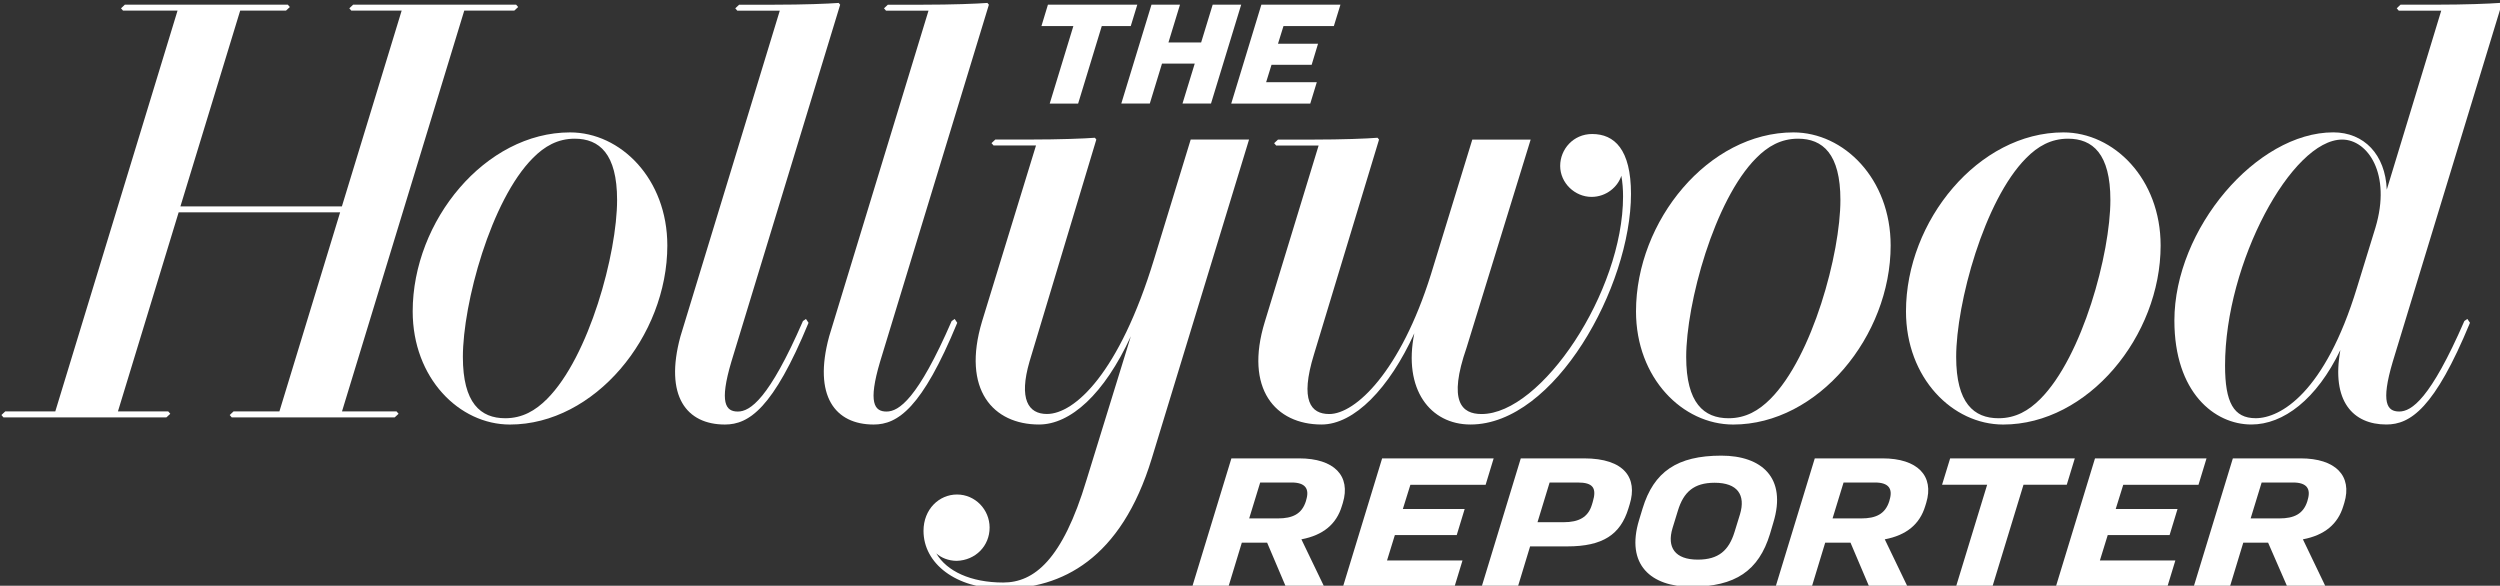
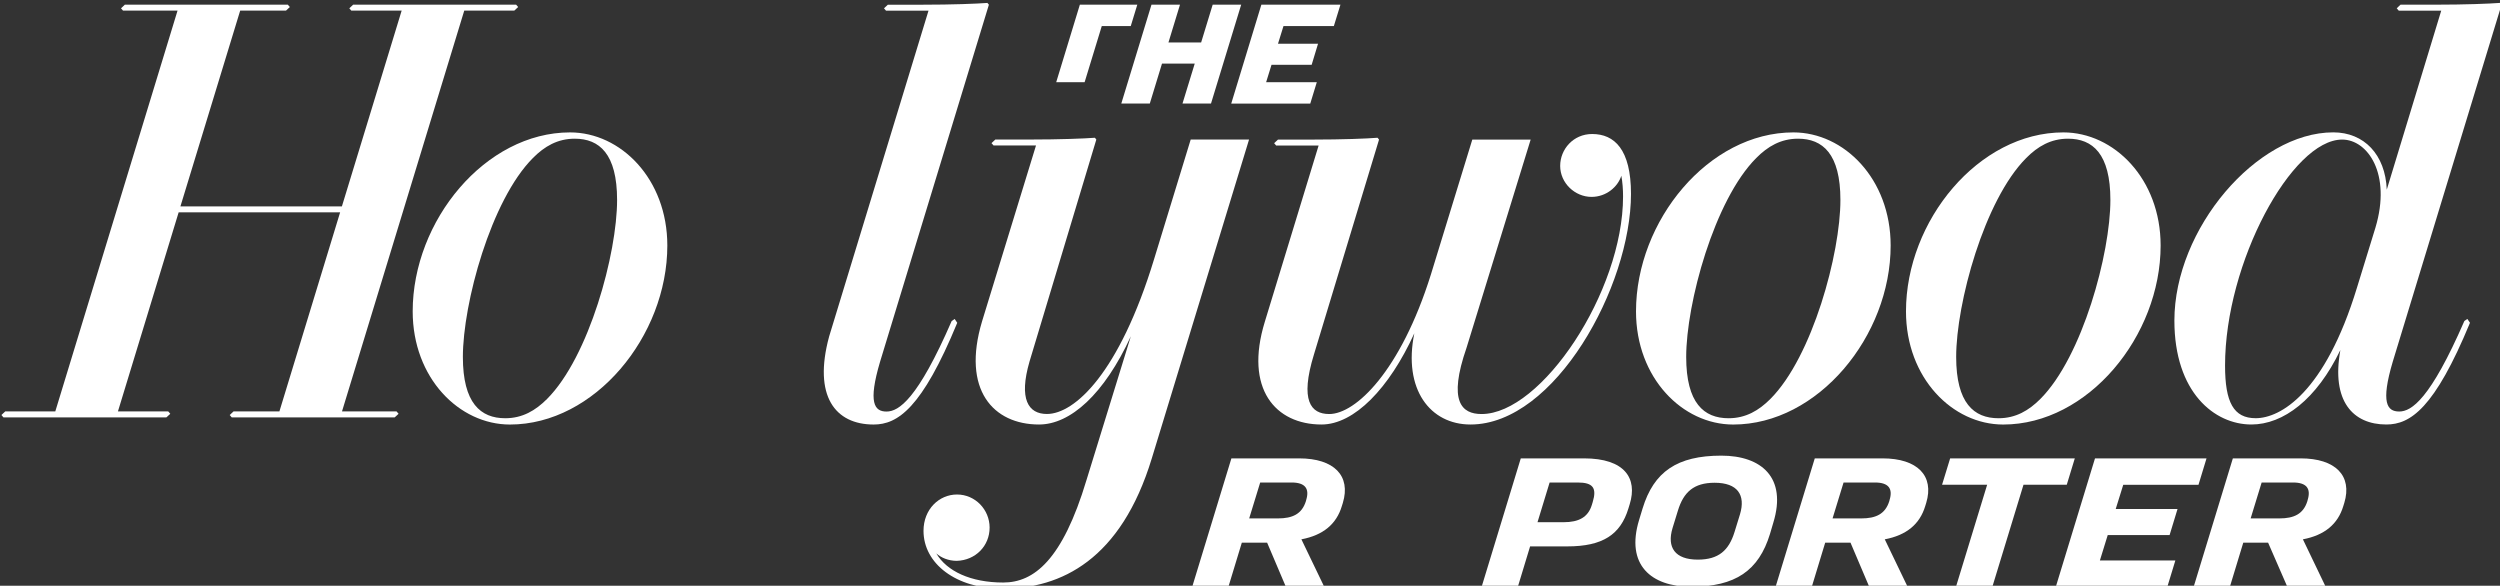
<svg xmlns="http://www.w3.org/2000/svg" xmlns:ns1="http://www.inkscape.org/namespaces/inkscape" xmlns:ns2="http://sodipodi.sourceforge.net/DTD/sodipodi-0.dtd" version="1.1" width="300" height="70.289" id="svg9977" ns1:version="0.48.2 r9819" ns2:docname="The Hollywood Reporter logo.svg">
  <rect width="100%" height="100%" fill="#333333" stroke="none" />
  <ns2:namedview pagecolor="#ffffff" bordercolor="#666666" borderopacity="1" objecttolerance="10" gridtolerance="10" guidetolerance="10" ns1:pageopacity="0" ns1:pageshadow="2" ns1:window-width="1061" ns1:window-height="902" id="namedview47" showgrid="false" ns1:zoom="3.0118229" ns1:cx="192.46938" ns1:cy="-54.809457" ns1:window-x="1191" ns1:window-y="55" ns1:window-maximized="0" ns1:current-layer="svg9977" />
  <defs id="defs9979" />
  <g transform="translate(-132.305,-516.372)" id="layer1" style="fill:#ffffff;fill-opacity:1">
    <g transform="matrix(4.615,0,0,4.615,-2062.597,-4065.374)" id="g9884" style="fill:#ffffff;fill-opacity:1">
      <g transform="matrix(1.25,0,0,-1.25,513.48,1006.707)" id="g5621" style="fill:#ffffff;fill-opacity:1">
-         <path d="m 0,0 0.165,0.542 -1.286,0 0.157,0.504 1.565,0 0.167,0.549 -2.32,0 -0.815,-2.671 2.32,0 0.167,0.548 -1.57,0 L -1.287,0 0,0 z" id="path5623" style="fill:#ffffff;fill-opacity:1;fill-rule:nonzero;stroke:none" />
-       </g>
+         </g>
      <g transform="matrix(1.25,0,0,-1.25,509.382,1004.713)" id="g5633" style="fill:#ffffff;fill-opacity:1">
        <path d="m 0,0 -1.409,0 -0.815,-2.671 0.753,0 0.279,0.918 0.526,0 0.39,-0.918 0.798,0 -0.475,0.987 c 0.451,0.085 0.729,0.315 0.842,0.693 l 0.02,0.064 C 1.08,-0.364 0.729,0 0,0 M 0.147,-0.866 0.141,-0.89 C 0.057,-1.158 -0.137,-1.249 -0.443,-1.249 l -0.596,0 0.229,0.747 0.654,0 c 0.281,0 0.376,-0.127 0.303,-0.364" id="path5635" style="fill:#ffffff;fill-opacity:1;fill-rule:nonzero;stroke:none" />
      </g>
      <g transform="matrix(1.25,0,0,-1.25,524.551,1004.713)" id="g5637" style="fill:#ffffff;fill-opacity:1">
        <path d="m 0,0 -1.409,0 -0.815,-2.671 0.753,0 0.279,0.918 0.526,0 0.39,-0.918 0.798,0 -0.475,0.987 c 0.451,0.085 0.729,0.315 0.842,0.693 l 0.02,0.064 C 1.08,-0.364 0.729,0 0,0 M 0.147,-0.866 0.141,-0.89 C 0.057,-1.158 -0.137,-1.249 -0.443,-1.249 l -0.596,0 0.229,0.747 0.654,0 c 0.281,0 0.376,-0.127 0.303,-0.364" id="path5639" style="fill:#ffffff;fill-opacity:1;fill-rule:nonzero;stroke:none" />
      </g>
      <g transform="matrix(1.25,0,0,-1.25,532.016,1006.707)" id="g5641" style="fill:#ffffff;fill-opacity:1">
        <path d="m 0,0 0.165,0.542 -1.286,0 0.157,0.504 1.565,0 0.167,0.549 -2.32,0 -0.815,-2.671 2.32,0 0.167,0.548 -1.57,0 L -1.287,0 0,0 z" id="path5643" style="fill:#ffffff;fill-opacity:1;fill-rule:nonzero;stroke:none" />
      </g>
      <g transform="matrix(1.25,0,0,-1.25,516.789,1004.713)" id="g5645" style="fill:#ffffff;fill-opacity:1">
        <path d="m 0,0 -1.315,0 -0.814,-2.671 0.753,0 0.255,0.84 0.775,0 c 0.738,0 1.104,0.247 1.269,0.786 L 0.952,-0.95 C 1.116,-0.415 0.849,0 0,0 M 0.181,-0.91 0.163,-0.969 C 0.086,-1.222 -0.105,-1.328 -0.424,-1.328 l -0.543,0 0.252,0.826 0.584,0 c 0.318,0 0.402,-0.113 0.312,-0.408" id="path5647" style="fill:#ffffff;fill-opacity:1;fill-rule:nonzero;stroke:none" />
      </g>
      <g transform="matrix(1.25,0,0,-1.25,529.342,1005.399)" id="g5649" style="fill:#ffffff;fill-opacity:1">
        <path d="m 0,0 0.167,0.548 -2.593,0 L -2.594,0 l 0.938,0 -0.649,-2.123 0.757,0 L -0.9,0 0,0 z" id="path5651" style="fill:#ffffff;fill-opacity:1;fill-rule:nonzero;stroke:none" />
      </g>
      <g transform="matrix(1.25,0,0,-1.25,535.422,1004.713)" id="g5653" style="fill:#ffffff;fill-opacity:1">
        <path d="m 0,0 -1.409,0 -0.815,-2.671 0.753,0 0.279,0.918 0.516,0 0.4,-0.918 0.798,0 -0.474,0.987 c 0.45,0.085 0.728,0.315 0.841,0.693 l 0.02,0.064 C 1.08,-0.364 0.729,0 0,0 M 0.147,-0.866 0.141,-0.89 C 0.057,-1.158 -0.137,-1.249 -0.443,-1.249 l -0.596,0 0.229,0.747 0.654,0 c 0.281,0 0.376,-0.127 0.303,-0.364" id="path5655" style="fill:#ffffff;fill-opacity:1;fill-rule:nonzero;stroke:none" />
      </g>
      <g transform="matrix(1.25,0,0,-1.25,520.36,1004.642)" id="g5657" style="fill:#ffffff;fill-opacity:1">
        <path d="M 0,0 C -0.918,0 -1.405,-0.334 -1.638,-1.099 L -1.71,-1.336 c -0.286,-0.936 0.25,-1.391 1.083,-1.391 0.918,0 1.405,0.333 1.639,1.098 l 0.07,0.237 C 1.368,-0.455 0.833,0 0,0 M 0.388,-1.221 0.276,-1.584 c -0.118,-0.386 -0.331,-0.579 -0.765,-0.579 -0.476,0 -0.647,0.254 -0.526,0.656 l 0.112,0.364 c 0.118,0.386 0.332,0.579 0.764,0.579 0.478,0 0.648,-0.255 0.527,-0.657" id="path5659" style="fill:#ffffff;fill-opacity:1;fill-rule:nonzero;stroke:none" />
      </g>
      <g transform="matrix(1.25,0,0,-1.25,510.285,993.472)" id="g5661" style="fill:#ffffff;fill-opacity:1">
        <path d="m 0,0 0.137,0.445 -1.645,0 -0.627,-2.058 1.644,0 0.136,0.445 -1.054,0 0.112,0.362 0.835,0 0.133,0.439 -0.833,0 L -1.048,0 0,0 z" id="path5663" style="fill:#ffffff;fill-opacity:1;fill-rule:nonzero;stroke:none" />
      </g>
      <g transform="matrix(1.25,0,0,-1.25,505.004,993.472)" id="g5665" style="fill:#ffffff;fill-opacity:1">
-         <path d="m 0,0 0.136,0.445 -1.859,0 L -1.858,0 l 0.664,0 -0.492,-1.613 0.591,0 L -0.603,0 0,0 z" id="path5667" style="fill:#ffffff;fill-opacity:1;fill-rule:nonzero;stroke:none" />
+         <path d="m 0,0 0.136,0.445 -1.859,0 l 0.664,0 -0.492,-1.613 0.591,0 L -0.603,0 0,0 z" id="path5667" style="fill:#ffffff;fill-opacity:1;fill-rule:nonzero;stroke:none" />
      </g>
      <g transform="matrix(1.25,0,0,-1.25,507.134,992.916)" id="g5669" style="fill:#ffffff;fill-opacity:1">
        <path d="m 0,0 -0.24,-0.786 -0.68,0 0.24,0.786 -0.593,0 -0.628,-2.057 0.593,0 0.254,0.832 0.681,0 -0.255,-0.832 0.593,0 L 0.593,0 0,0 z" id="path5671" style="fill:#ffffff;fill-opacity:1;fill-rule:nonzero;stroke:none" />
      </g>
      <g transform="matrix(1.25,0,0,-1.25,522.234,996.237)" id="g5673" style="fill:#ffffff;fill-opacity:1">
        <path d="m 0,0 c -1.763,0 -3.274,-1.837 -3.274,-3.723 0,-1.388 0.969,-2.354 2.022,-2.354 1.763,0 3.275,1.838 3.275,3.724 C 2.023,-0.965 1.052,0 0,0 m -0.479,-5.545 c -0.241,-0.241 -0.512,-0.401 -0.87,-0.401 -0.512,0 -0.881,0.314 -0.881,1.275 0,1.111 0.582,3.262 1.458,4.139 0.239,0.241 0.511,0.401 0.869,0.401 0.512,0 0.881,-0.314 0.881,-1.275 0,-1.111 -0.581,-3.261 -1.457,-4.139" id="path5675" style="fill:#ffffff;fill-opacity:1;fill-rule:nonzero;stroke:none" />
      </g>
      <g transform="matrix(1.25,0,0,-1.25,490.425,996.237)" id="g5677" style="fill:#ffffff;fill-opacity:1">
        <path d="m 0,0 c -1.763,0 -3.274,-1.837 -3.274,-3.723 0,-1.388 0.969,-2.354 2.022,-2.354 1.763,0 3.275,1.838 3.275,3.724 C 2.023,-0.965 1.052,0 0,0 m -0.479,-5.545 c -0.241,-0.241 -0.512,-0.401 -0.87,-0.401 -0.512,0 -0.881,0.314 -0.881,1.275 0,1.111 0.582,3.262 1.458,4.139 0.239,0.241 0.511,0.401 0.869,0.401 0.512,0 0.881,-0.314 0.881,-1.275 0,-1.111 -0.581,-3.261 -1.457,-4.139" id="path5679" style="fill:#ffffff;fill-opacity:1;fill-rule:nonzero;stroke:none" />
      </g>
      <g transform="matrix(1.25,0,0,-1.25,529.254,996.237)" id="g5681" style="fill:#ffffff;fill-opacity:1">
        <path d="m 0,0 c -1.763,0 -3.274,-1.837 -3.274,-3.723 0,-1.388 0.969,-2.354 2.022,-2.354 1.763,0 3.275,1.838 3.275,3.724 C 2.023,-0.965 1.052,0 0,0 m -0.479,-5.545 c -0.241,-0.241 -0.512,-0.401 -0.87,-0.401 -0.512,0 -0.881,0.314 -0.881,1.275 0,1.111 0.582,3.262 1.458,4.139 0.239,0.241 0.511,0.401 0.869,0.401 0.512,0 0.881,-0.314 0.881,-1.275 0,-1.111 -0.581,-3.261 -1.457,-4.139" id="path5683" style="fill:#ffffff;fill-opacity:1;fill-rule:nonzero;stroke:none" />
      </g>
      <g transform="matrix(1.25,0,0,-1.25,517.001,996.279)" id="g5685" style="fill:#ffffff;fill-opacity:1">
        <path d="m 0,0 c -0.394,0 -0.665,-0.319 -0.665,-0.663 0,-0.358 0.308,-0.645 0.652,-0.645 0.309,0 0.549,0.211 0.62,0.44 0.025,-0.137 0.036,-0.28 0.036,-0.43 0,-1.987 -1.698,-4.527 -2.943,-4.527 -0.414,0 -0.702,0.258 -0.312,1.381 l 1.333,4.328 -1.214,0 -0.862,-2.809 c -0.63,-2.009 -1.565,-2.9 -2.114,-2.9 -0.383,0 -0.614,0.278 -0.318,1.239 l 1.354,4.47 -0.031,0.038 c -0.222,-0.018 -0.735,-0.038 -1.349,-0.038 l -0.722,0 -0.08,-0.075 0.042,-0.049 0.883,0 -1.119,-3.666 c -0.429,-1.394 0.22,-2.137 1.18,-2.137 0.68,0 1.409,0.753 1.93,1.897 -0.237,-1.164 0.328,-1.897 1.169,-1.897 1.756,0 3.338,2.877 3.338,4.797 C 0.808,-0.318 0.462,0 0,0" id="path5687" style="fill:#ffffff;fill-opacity:1;fill-rule:nonzero;stroke:none" />
      </g>
      <g transform="matrix(1.25,0,0,-1.25,485.912,1003.492)" id="g5689" style="fill:#ffffff;fill-opacity:1">
        <path d="m 0,0 -1.134,0 2.543,8.337 1.041,0 0.08,0.075 -0.042,0.049 -3.39,0 -0.08,-0.076 0.042,-0.048 1.047,0 -1.243,-4.072 -3.359,0 1.243,4.072 0.953,0 0.08,0.075 -0.042,0.049 -3.39,0 -0.08,-0.076 0.042,-0.048 1.134,0 L -7.098,0 l -1.041,0 -0.08,-0.075 0.042,-0.049 3.39,0 0.081,0.075 -0.043,0.049 -1.046,0 1.263,4.141 3.359,0 L -2.436,0 -3.39,0 l -0.08,-0.075 0.042,-0.049 3.39,0 0.081,0.075 L 0,0 z" id="path5691" style="fill:#ffffff;fill-opacity:1;fill-rule:nonzero;stroke:none" />
      </g>
      <g transform="matrix(1.25,0,0,-1.25,496.558,1001.088)" id="g5693" style="fill:#ffffff;fill-opacity:1">
-         <path d="m 0,0 -0.062,-0.043 c -0.707,-1.626 -1.1,-1.883 -1.355,-1.883 -0.252,0 -0.389,0.179 -0.134,1.038 L 0.712,6.537 0.681,6.574 C 0.459,6.557 -0.053,6.537 -0.667,6.537 l -0.723,0 -0.08,-0.075 0.042,-0.049 0.884,0 -2.067,-6.777 c -0.337,-1.241 0.126,-1.832 0.926,-1.832 0.498,0 1.004,0.334 1.739,2.116 L 0,0 z" id="path5695" style="fill:#ffffff;fill-opacity:1;fill-rule:nonzero;stroke:none" />
-       </g>
+         </g>
      <g transform="matrix(1.25,0,0,-1.25,500.425,1001.088)" id="g5697" style="fill:#ffffff;fill-opacity:1">
        <path d="m 0,0 -0.062,-0.043 c -0.707,-1.626 -1.1,-1.883 -1.355,-1.883 -0.252,0 -0.389,0.179 -0.134,1.038 L 0.712,6.537 0.681,6.574 C 0.459,6.557 -0.053,6.537 -0.667,6.537 l -0.723,0 -0.08,-0.075 0.042,-0.049 0.884,0 -2.067,-6.777 c -0.337,-1.241 0.126,-1.832 0.926,-1.832 0.498,0 1.004,0.334 1.739,2.116 L 0,0 z" id="path5699" style="fill:#ffffff;fill-opacity:1;fill-rule:nonzero;stroke:none" />
      </g>
      <g transform="matrix(1.25,0,0,-1.25,505.61,999.535)" id="g5701" style="fill:#ffffff;fill-opacity:1">
        <path d="m 0,0 c -0.724,-2.375 -1.655,-3.219 -2.229,-3.219 -0.388,0 -0.588,0.309 -0.362,1.09 l 1.39,4.619 -0.03,0.037 C -1.452,2.51 -1.966,2.49 -2.58,2.49 l -0.722,0 -0.08,-0.075 0.043,-0.049 0.883,0 -1.122,-3.658 c -0.428,-1.426 0.234,-2.146 1.185,-2.146 0.652,0 1.354,0.628 1.91,1.835 L -1.405,-4.591 C -1.906,-6.26 -2.5,-6.725 -3.138,-6.725 c -0.677,0 -1.176,0.237 -1.392,0.606 0.099,-0.09 0.253,-0.155 0.427,-0.155 0.391,0.013 0.682,0.311 0.682,0.692 0,0.372 -0.298,0.688 -0.678,0.688 -0.373,0 -0.697,-0.306 -0.697,-0.756 0,-0.682 0.677,-1.203 1.641,-1.203 1.225,0 2.468,0.607 3.108,2.711 L 1.976,2.49 0.762,2.49 0,0 z" id="path5703" style="fill:#ffffff;fill-opacity:1;fill-rule:nonzero;stroke:none" />
      </g>
      <g transform="matrix(1.25,0,0,-1.25,540.648,992.916)" id="g5705" style="fill:#ffffff;fill-opacity:1">
        <path d="M 0,0 -0.031,0.037 C -0.252,0.02 -0.765,0 -1.379,0 l -0.723,0 -0.079,-0.075 0.042,-0.049 0.884,0 -1.133,-3.724 c -0.029,0.731 -0.473,1.192 -1.113,1.192 -1.594,0 -3.305,-2.008 -3.305,-3.915 0,-1.496 0.835,-2.162 1.601,-2.162 0.665,0 1.357,0.521 1.852,1.55 -0.194,-1.067 0.264,-1.55 0.956,-1.55 0.499,0 1.004,0.334 1.74,2.116 l -0.055,0.08 -0.062,-0.043 c -0.707,-1.626 -1.1,-1.883 -1.355,-1.883 -0.252,0 -0.389,0.179 -0.134,1.038 L 0,0 z M -2.624,-4.639 -3.009,-5.89 c -0.667,-2.187 -1.593,-2.712 -2.106,-2.712 -0.459,0 -0.637,0.329 -0.637,1.095 0,2.143 1.391,4.701 2.436,4.701 0.529,0 1.029,-0.71 0.692,-1.833" id="path5707" style="fill:#ffffff;fill-opacity:1;fill-rule:nonzero;stroke:none" />
      </g>
    </g>
  </g>
</svg>